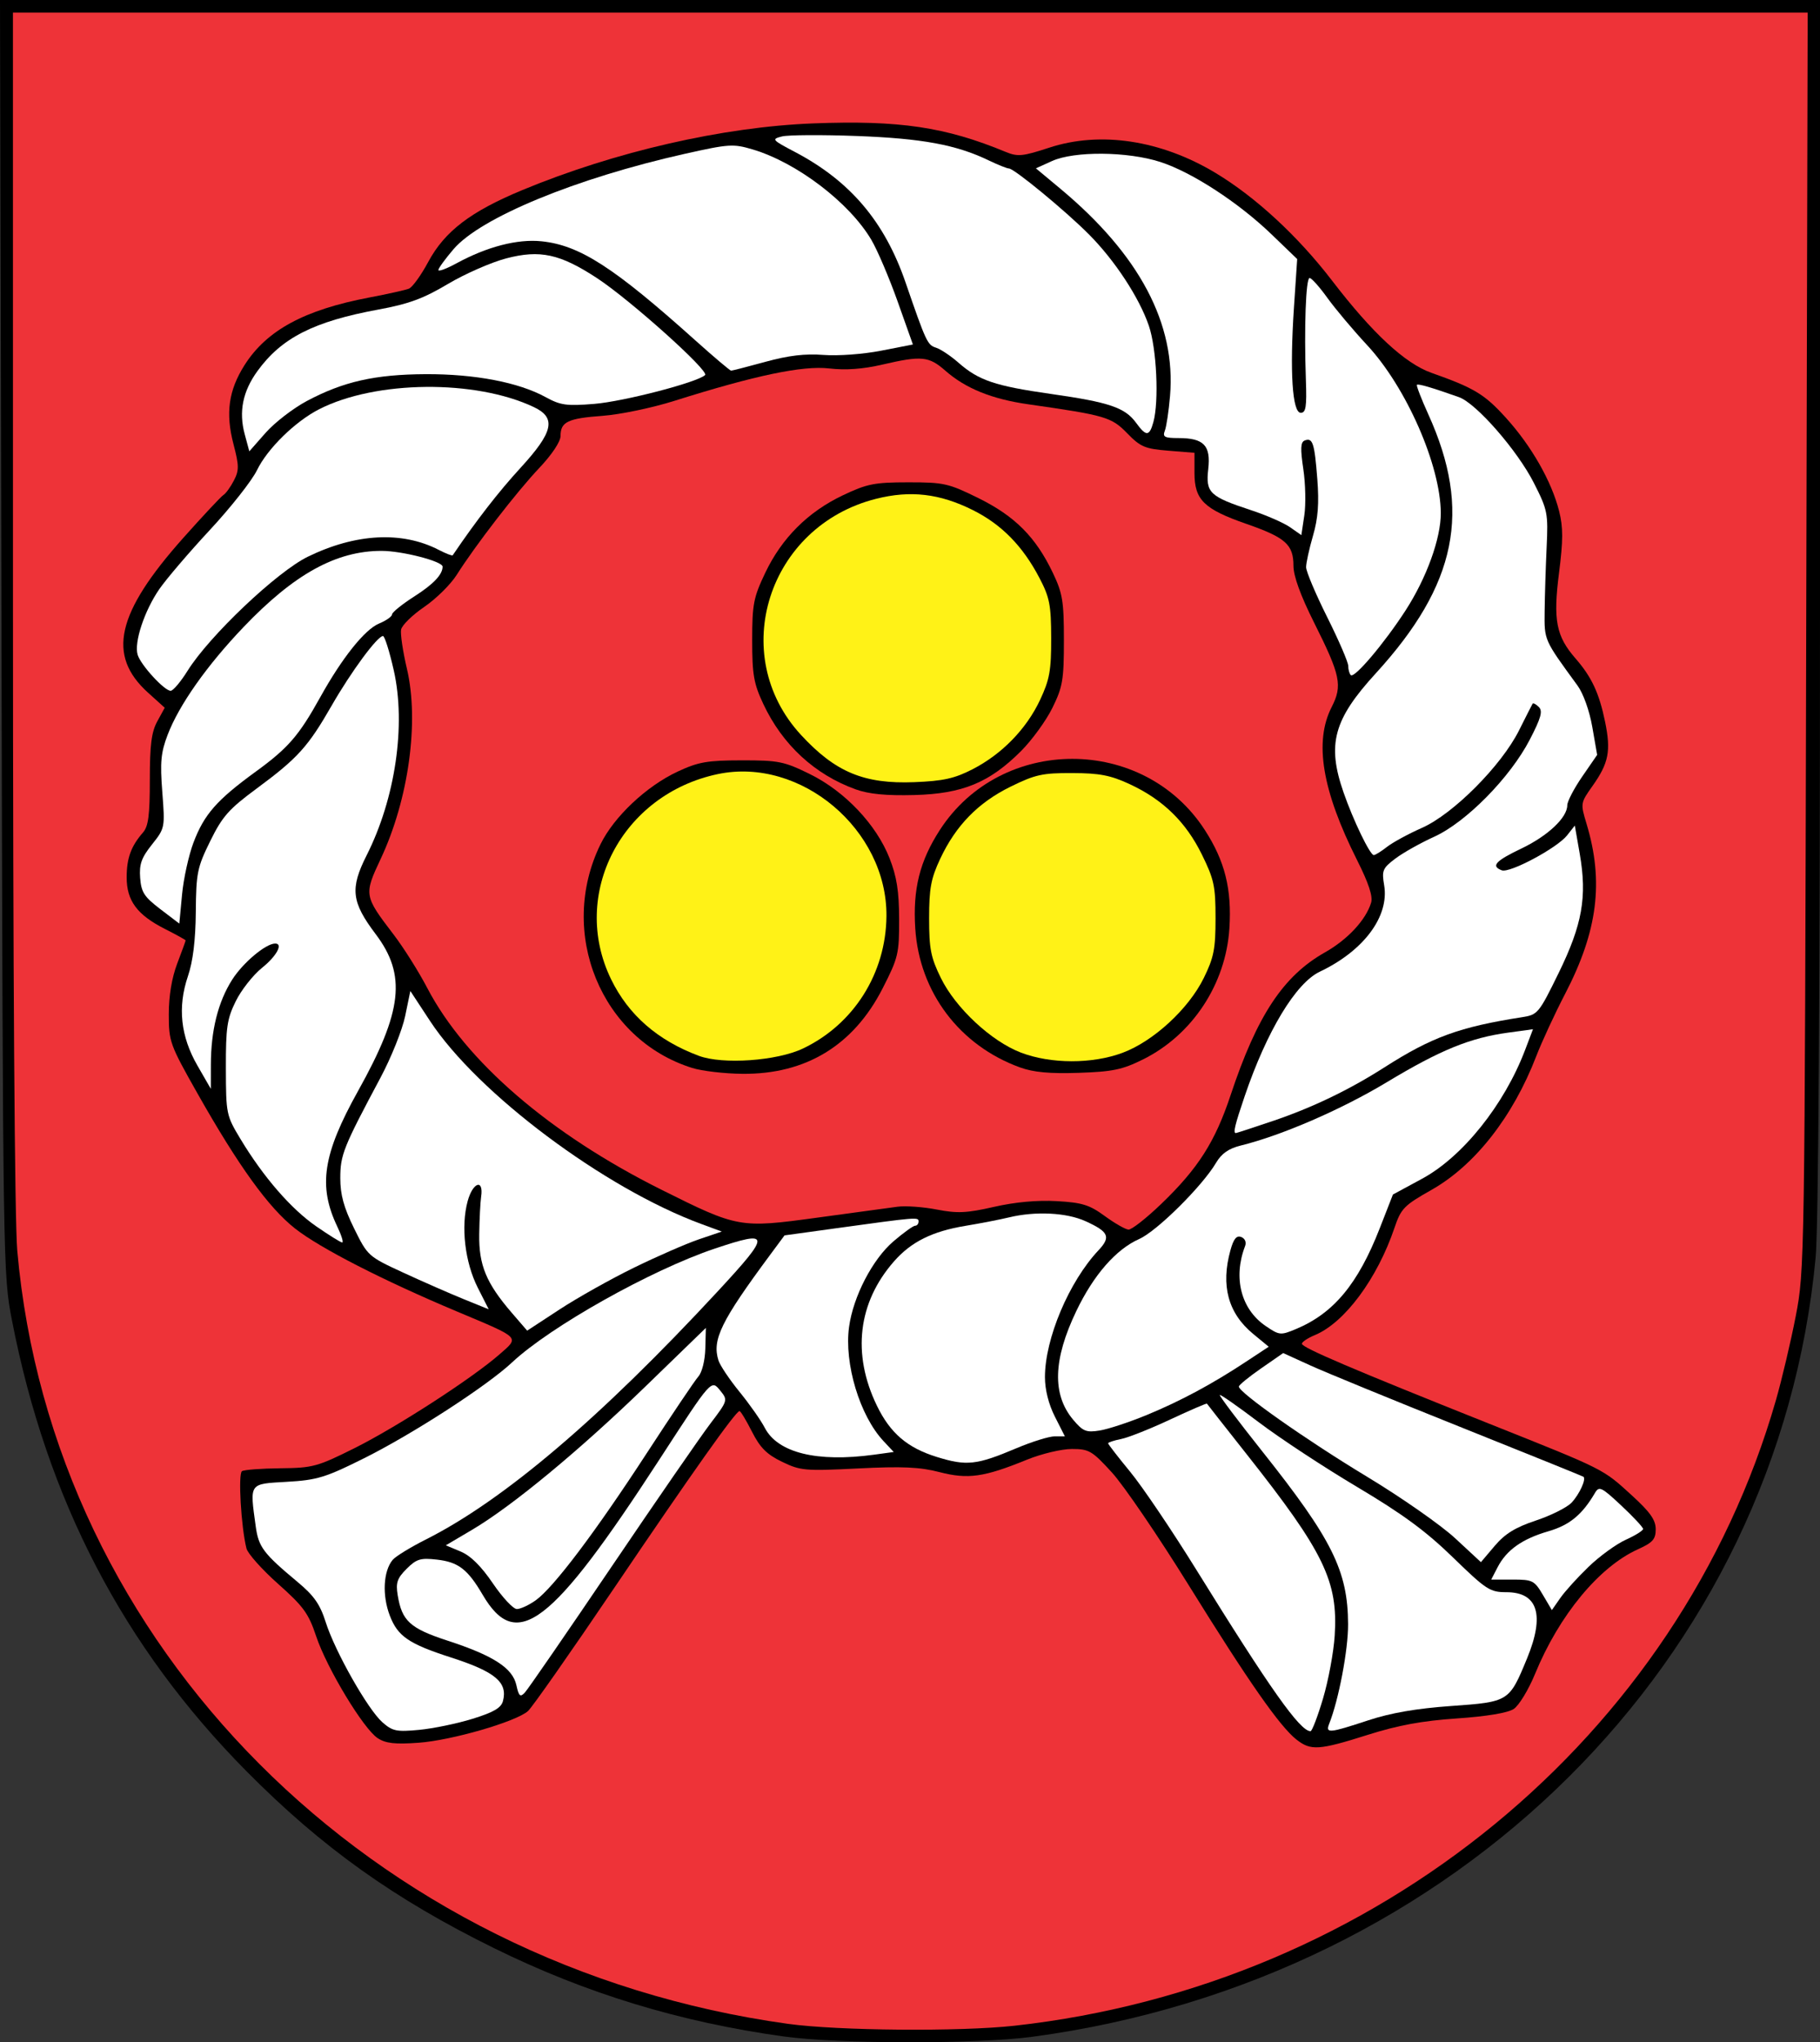
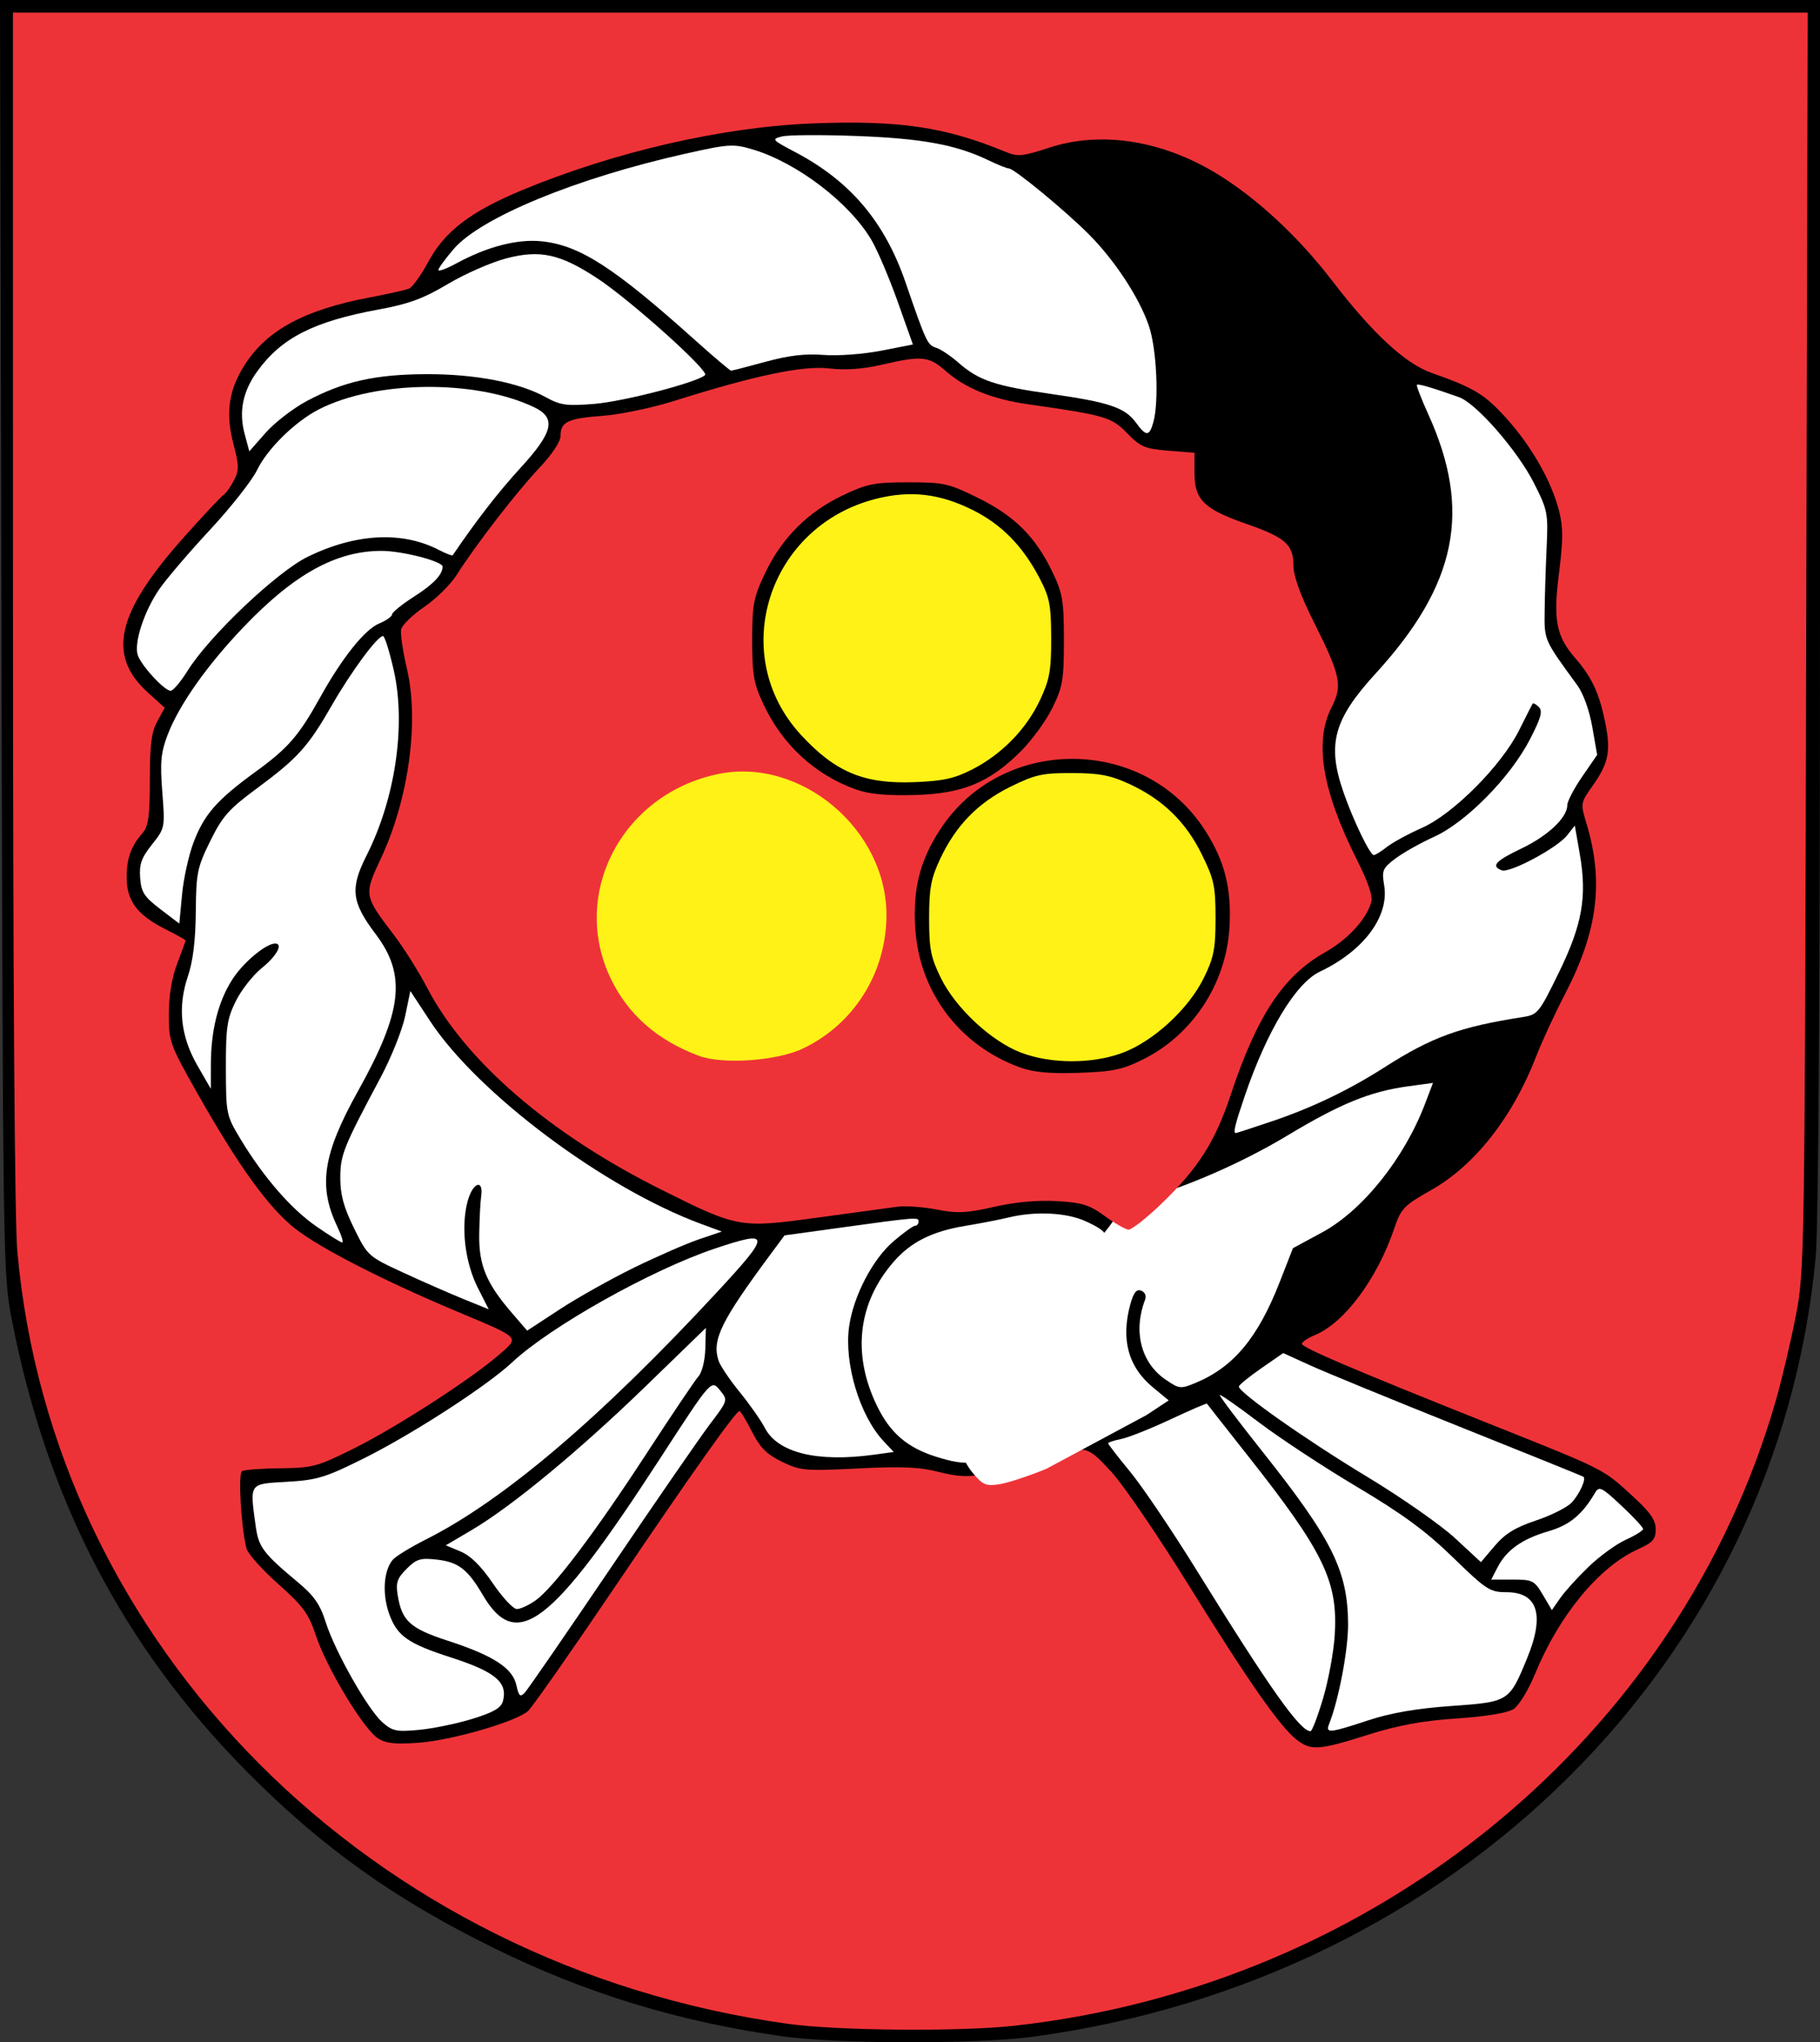
<svg xmlns="http://www.w3.org/2000/svg" xmlns:ns1="http://www.inkscape.org/namespaces/inkscape" xmlns:ns2="http://sodipodi.sourceforge.net/DTD/sodipodi-0.dtd" width="432.073" height="484.847" id="svg2" version="1.1" ns1:version="0.48.1 " ns2:docname="POL_gmina_Wodzierady_COA.svg">
  <rect width="100%" height="100%" fill="#333333" stroke="none" />
  <defs id="defs4" />
  <ns2:namedview id="base" pagecolor="#ffffff" bordercolor="#666666" borderopacity="1.0" ns1:pageopacity="0.0" ns1:pageshadow="2" ns1:zoom="0.73718022" ns1:cx="211.28542" ns1:cy="303.43834" ns1:document-units="px" ns1:current-layer="layer1" showgrid="false" fit-margin-top="0" fit-margin-left="0" fit-margin-right="0" fit-margin-bottom="0" ns1:window-width="1366" ns1:window-height="706" ns1:window-x="-8" ns1:window-y="-8" ns1:window-maximized="1" />
  <g ns1:label="Layer 1" ns1:groupmode="layer" id="layer1" transform="translate(994.144,-260.362)">
    <path style="fill:#000000" d="m -808.071,743.838 c -24.652,-3.42 -46.881,-10.192 -68.699,-20.928 -23.789,-11.706 -41.002,-24.001 -58.853,-42.038 -29.235,-29.54 -47.374,-64.405 -55.674,-107.01 -2.122,-10.894 -2.146,-12.453 -2.495,-162.25 l -0.352,-151.25 216.037,0 216.037,0 -8.4e-4,143.75 c -5.2e-4,90.99 -0.379,147.787 -1.032,154.75 -8.97,95.643 -85.224,171.521 -185.967,185.051 -13.117,1.762 -46.065,1.72 -59,-0.075 z" id="path3322" ns1:connector-curvature="0" />
    <path style="fill:#ee3338;fill-opacity:1" d="m -753.282,741.284 c 85.933,-9.544 157.728,-68.507 180.722,-148.421 1.424,-4.95 3.55,-13.95 4.723,-20 2.109,-10.873 2.138,-12.73 2.486,-160.25 l 0.353,-149.25 -213.037,0 -213.037,0 0.009,141.25 c 0.005,87.147 0.397,145.636 1.022,152.701 8.311,93.905 83.965,169.788 182.969,183.525 11.822,1.64 40.867,1.881 53.789,0.446 z" id="path3320" ns1:connector-curvature="0" />
    <path style="fill:#000000" d="m -686.339,673.367 c -3.973,-3.125 -11.384,-13.739 -25.609,-36.678 -7.222,-11.645 -15.424,-23.683 -18.227,-26.75 -4.715,-5.159 -5.428,-5.577 -9.516,-5.577 -2.433,0 -7.22,1.143 -10.65,2.542 -10.199,4.162 -14.002,4.701 -20.772,2.947 -4.675,-1.211 -8.806,-1.397 -19.334,-0.869 -12.591,0.632 -13.666,0.538 -18.044,-1.582 -3.629,-1.757 -5.202,-3.333 -7.135,-7.146 -1.364,-2.691 -2.693,-4.893 -2.955,-4.893 -0.89,0 -11.116,14.437 -29.804,42.076 -10.255,15.167 -19.442,28.283 -20.416,29.147 -2.86,2.537 -18.173,6.968 -25.998,7.524 -5.612,0.399 -7.777,0.153 -9.688,-1.099 -3.385,-2.218 -12.088,-16.642 -14.606,-24.209 -1.794,-5.39 -3.013,-7.066 -9.027,-12.411 -3.824,-3.399 -7.207,-7.191 -7.517,-8.427 -1.276,-5.082 -2.008,-17.748 -1.06,-18.334 0.54,-0.334 4.657,-0.643 9.148,-0.687 7.651,-0.075 8.758,-0.376 17.571,-4.775 10.075,-5.03 27.86,-16.535 34.405,-22.257 4.787,-4.185 5.206,-3.759 -10,-10.149 -17.615,-7.402 -32.575,-15.063 -38.5,-19.716 -6.288,-4.938 -13.418,-14.807 -23.211,-32.126 -6.533,-11.554 -6.789,-12.262 -6.789,-18.771 0,-4.343 0.716,-8.647 2,-12.025 1.1,-2.893 2,-5.366 2,-5.494 2.7e-4,-0.128 -2.205,-1.351 -4.901,-2.717 -6.613,-3.351 -9.099,-6.698 -9.099,-12.251 0,-4.55 1.039,-7.406 3.878,-10.655 1.278,-1.462 1.621,-4.113 1.621,-12.5 0,-8.293 0.391,-11.359 1.768,-13.88 l 1.768,-3.236 -3.963,-3.58 c -9.802,-8.856 -7.524,-18.89 8.332,-36.699 4.703,-5.283 9.014,-9.891 9.58,-10.241 0.566,-0.35 1.676,-1.887 2.467,-3.417 1.258,-2.432 1.246,-3.518 -0.091,-8.637 -1.926,-7.375 -1.167,-12.794 2.632,-18.784 5.236,-8.257 14.202,-13.112 29.624,-16.041 4.336,-0.823 8.558,-1.764 9.383,-2.09 0.825,-0.326 2.883,-3.168 4.573,-6.317 3.924,-7.31 10.055,-11.993 22.406,-17.114 21.977,-9.113 47.633,-14.99 69.021,-15.809 20.43,-0.783 31.369,0.839 45.698,6.774 2.835,1.174 4.007,1.059 10.327,-1.013 12.137,-3.979 26.506,-1.798 39.463,5.991 9.533,5.731 19.602,15.037 27.706,25.61 9.522,12.423 17.292,19.634 23.54,21.847 10.225,3.622 12.629,5.075 17.739,10.722 6.05,6.685 10.822,15.069 12.599,22.131 0.968,3.849 0.962,6.91 -0.027,14.673 -1.427,11.199 -0.693,14.999 3.923,20.299 3.826,4.394 5.607,8.205 7.007,14.996 1.434,6.958 0.876,9.82 -2.975,15.261 -2.871,4.055 -2.884,4.138 -1.417,9 4.134,13.705 2.655,25.444 -5.083,40.343 -2.447,4.71 -5.537,11.39 -6.869,14.843 -5.542,14.376 -14.585,25.909 -24.873,31.721 -6.511,3.678 -7.217,4.403 -8.774,9 -4.101,12.112 -11.847,22.544 -18.91,25.47 -1.69,0.7 -3.072,1.626 -3.072,2.058 0,0.906 12.105,6.073 44.437,18.967 27.653,11.028 26.941,10.67 33.943,17.069 4.314,3.943 5.621,5.801 5.621,7.99 0,2.388 -0.693,3.166 -4.25,4.776 -9.211,4.169 -18.683,15.645 -24.388,29.548 -1.552,3.783 -3.838,7.543 -5.079,8.356 -1.42,0.93 -6.436,1.764 -13.52,2.247 -8.212,0.56 -13.938,1.615 -21.136,3.894 -11.586,3.667 -13.505,3.796 -16.894,1.13 z" id="path3318" ns1:connector-curvature="0" />
    <path style="fill:#ffffff" d="m -881.937,668.411 c 5.007,-1.553 6.773,-2.587 7.199,-4.215 1.161,-4.441 -1.834,-6.952 -12.333,-10.335 -10.046,-3.238 -12.654,-5.024 -14.539,-9.962 -1.835,-4.804 -1.538,-10.533 0.683,-13.21 0.682,-0.822 4.228,-2.999 7.879,-4.838 18.469,-9.301 41.46,-28.853 69.365,-58.988 12.63,-13.64 12.557,-14.545 -0.805,-10.06 -15.087,5.065 -39.011,18.499 -48.084,27 -5.967,5.592 -23.638,17.031 -35.217,22.798 -9.135,4.55 -11.068,5.138 -18.25,5.554 -9.076,0.525 -8.823,0.164 -7.397,10.569 0.676,4.93 1.806,6.431 9.982,13.249 3.861,3.22 5.298,5.278 6.634,9.5 2.199,6.95 9.989,20.708 13.457,23.766 2.402,2.118 3.351,2.314 8.743,1.803 3.326,-0.315 9.034,-1.499 12.683,-2.63 z" id="path3316" ns1:connector-curvature="0" />
    <path style="fill:#ffffff" d="m -680.056,663.612 c 1.269,-4.263 2.515,-10.967 2.771,-14.899 0.839,-12.929 -2.519,-19.856 -20.903,-43.114 -5.102,-6.456 -9.343,-11.854 -9.423,-11.996 -0.08,-0.142 -4.003,1.549 -8.717,3.758 -4.714,2.209 -9.96,4.295 -11.658,4.634 -1.697,0.339 -3.086,0.798 -3.086,1.019 0,0.221 2.362,3.273 5.25,6.782 2.888,3.509 9.944,13.96 15.681,23.223 17.538,28.32 24.627,38.343 27.12,38.343 0.362,0 1.696,-3.487 2.965,-7.75 z" id="path3314" ns1:connector-curvature="0" />
    <path style="fill:#ffffff" d="m -669.36,668.795 c 5.376,-1.772 11.468,-2.828 19.672,-3.411 13.773,-0.978 13.826,-1.011 18.066,-11.292 4.259,-10.325 2.577,-15.73 -4.894,-15.73 -3.907,0 -4.79,-0.574 -12.687,-8.25 -6.431,-6.252 -11.95,-10.309 -22.782,-16.75 -7.862,-4.675 -18.342,-11.569 -23.288,-15.32 -4.946,-3.751 -9.127,-6.676 -9.29,-6.5 -0.163,0.176 4.352,6.17 10.033,13.32 16.655,20.961 20.366,28.427 20.424,41.09 0.028,6.1 -2.211,17.904 -4.489,23.66 -0.914,2.311 -0.015,2.231 9.233,-0.817 z" id="path3312" ns1:connector-curvature="0" />
    <path style="fill:#ffffff" d="m -848.994,632.362 c 10.606,-15.675 21.178,-30.988 23.492,-34.029 4.108,-5.398 4.166,-5.58 2.44,-7.712 -2.259,-2.79 -1.972,-3.11 -14.537,16.241 -25.629,39.469 -33.924,45.822 -41.949,32.129 -3.57,-6.092 -5.785,-7.791 -10.906,-8.368 -3.874,-0.437 -4.821,-0.147 -7.16,2.192 -2.238,2.238 -2.598,3.295 -2.122,6.227 0.999,6.156 2.928,7.916 11.875,10.833 10.839,3.534 15.412,6.494 16.304,10.553 0.576,2.624 0.911,2.926 1.986,1.795 0.711,-0.748 9.971,-14.186 20.577,-29.861 z" id="path3310" ns1:connector-curvature="0" />
    <path style="fill:#ffffff" d="m -866.978,640.296 c 4.232,-3.013 14.135,-16.131 26.373,-34.934 5.907,-9.075 11.423,-17.271 12.259,-18.214 0.869,-0.98 1.574,-3.816 1.647,-6.624 l 0.128,-4.911 -14.217,13.788 c -15.764,15.288 -31.773,28.53 -41.282,34.147 l -6.241,3.686 3.519,1.471 c 2.368,0.989 4.874,3.465 7.657,7.564 2.276,3.351 4.839,6.093 5.696,6.093 0.857,0 2.864,-0.93 4.46,-2.066 z" id="path3308" ns1:connector-curvature="0" />
    <path style="fill:#ffffff" d="m -616.987,632.306 c 2.602,-2.506 6.572,-5.387 8.823,-6.402 2.251,-1.015 4.093,-2.166 4.093,-2.557 0,-0.391 -2.327,-2.888 -5.172,-5.549 -4.726,-4.421 -5.265,-4.68 -6.25,-3.003 -3.052,5.194 -6.033,7.643 -11.094,9.115 -6.195,1.801 -9.908,4.437 -12.03,8.541 l -1.506,2.912 5.059,0 c 4.755,0 5.188,0.218 7.198,3.624 l 2.138,3.624 2.005,-2.874 c 1.103,-1.581 4.134,-4.924 6.735,-7.43 z" id="path3306" ns1:connector-curvature="0" />
    <path style="fill:#ffffff" d="m -629.497,621.337 c 3.593,-1.196 7.403,-3.109 8.468,-4.251 1.862,-1.999 3.506,-5.6 2.799,-6.131 -0.188,-0.141 -13.391,-5.48 -29.341,-11.864 -15.95,-6.384 -31.912,-12.934 -35.471,-14.554 l -6.471,-2.946 -5.241,3.636 c -2.882,2 -5.258,3.94 -5.279,4.311 -0.077,1.38 16.041,12.721 30.388,21.382 8.147,4.918 17.572,11.5 20.944,14.626 l 6.131,5.683 3.271,-3.859 c 2.453,-2.894 4.904,-4.402 9.804,-6.033 z" id="path3304" ns1:connector-curvature="0" />
    <path style="fill:#ffffff" d="m -752.876,604.198 c 3.682,-1.56 7.784,-2.836 9.114,-2.836 l 2.419,0 -2.364,-4.669 c -1.493,-2.949 -2.364,-6.41 -2.364,-9.395 0,-9.132 5.71,-22.657 12.71,-30.105 2.992,-3.183 2.449,-4.401 -3.084,-6.913 -4.508,-2.047 -11.86,-2.415 -18.127,-0.908 -2.2,0.529 -6.863,1.435 -10.363,2.013 -7.877,1.301 -12.891,3.793 -16.963,8.431 -8.574,9.766 -10.024,21.96 -4.073,34.254 3.16,6.528 7.219,10.008 14.208,12.177 7.087,2.201 9.462,1.943 18.887,-2.05 z" id="path3302" ns1:connector-curvature="0" />
    <path style="fill:#ffffff" d="m -786.661,605.719 4.69,-0.643 -2.44,-2.607 c -5.625,-6.01 -9.358,-18.401 -8.162,-27.096 0.996,-7.242 5.575,-16.063 10.548,-20.32 2.372,-2.031 4.682,-3.692 5.133,-3.692 0.451,0 0.82,-0.455 0.82,-1.012 0,-1.075 -0.281,-1.052 -19.66,1.623 l -12.16,1.678 -3.34,4.51 c -11.751,15.864 -13.907,20.264 -12.345,25.185 0.377,1.187 2.629,4.545 5.005,7.462 2.376,2.917 5.065,6.745 5.976,8.507 3.08,5.956 12.403,8.258 25.935,6.404 z" id="path3300" ns1:connector-curvature="0" />
-     <path style="fill:#ffffff" d="m -721.999,596.333 c 8.13,-3.352 15.547,-7.333 23.739,-12.74 l 5.311,-3.506 -3.685,-3.038 c -5.958,-4.911 -7.736,-11.467 -5.396,-19.892 0.749,-2.696 1.444,-3.546 2.552,-3.121 0.895,0.344 1.274,1.234 0.918,2.16 -2.887,7.523 -0.962,14.991 4.89,18.973 3.258,2.217 3.54,2.245 7.192,0.719 8.935,-3.733 14.723,-10.692 19.884,-23.91 l 3.135,-8.028 6.935,-3.754 c 9.616,-5.205 19.503,-17.564 24.435,-30.545 l 1.877,-4.94 -5.905,0.808 c -9.048,1.237 -16.104,4.122 -28.817,11.781 -10.756,6.48 -24.93,12.624 -34.657,15.023 -2.853,0.704 -4.551,1.889 -5.845,4.08 -3.289,5.568 -14.048,16.238 -18.261,18.11 -5.512,2.449 -10.816,8.522 -14.919,17.084 -5.539,11.557 -5.777,19.852 -0.742,25.836 2.315,2.751 3.075,3.059 6.282,2.546 2.007,-0.321 6.992,-1.962 11.077,-3.646 z" id="path3298" ns1:connector-curvature="0" />
+     <path style="fill:#ffffff" d="m -721.999,596.333 l 5.311,-3.506 -3.685,-3.038 c -5.958,-4.911 -7.736,-11.467 -5.396,-19.892 0.749,-2.696 1.444,-3.546 2.552,-3.121 0.895,0.344 1.274,1.234 0.918,2.16 -2.887,7.523 -0.962,14.991 4.89,18.973 3.258,2.217 3.54,2.245 7.192,0.719 8.935,-3.733 14.723,-10.692 19.884,-23.91 l 3.135,-8.028 6.935,-3.754 c 9.616,-5.205 19.503,-17.564 24.435,-30.545 l 1.877,-4.94 -5.905,0.808 c -9.048,1.237 -16.104,4.122 -28.817,11.781 -10.756,6.48 -24.93,12.624 -34.657,15.023 -2.853,0.704 -4.551,1.889 -5.845,4.08 -3.289,5.568 -14.048,16.238 -18.261,18.11 -5.512,2.449 -10.816,8.522 -14.919,17.084 -5.539,11.557 -5.777,19.852 -0.742,25.836 2.315,2.751 3.075,3.059 6.282,2.546 2.007,-0.321 6.992,-1.962 11.077,-3.646 z" id="path3298" ns1:connector-curvature="0" />
    <path style="fill:#ffffff" d="m -843.571,561.287 c 5.5,-2.689 12.427,-5.711 15.394,-6.716 l 5.394,-1.827 -4.894,-1.806 c -23.03,-8.499 -53.077,-30.992 -64.376,-48.19 l -4.674,-7.115 -1.229,5.948 c -0.676,3.271 -3.309,9.848 -5.851,14.615 -8.848,16.587 -9.55,18.343 -9.55,23.873 0,3.931 0.83,6.957 3.265,11.904 3.231,6.563 3.353,6.673 11.648,10.505 4.611,2.13 11.07,4.965 14.354,6.299 l 5.971,2.426 -2.588,-5.108 c -3.059,-6.037 -4.056,-14.5 -2.42,-20.548 1.223,-4.521 3.835,-5.404 3.206,-1.084 -0.192,1.319 -0.396,5.324 -0.454,8.899 -0.119,7.339 1.667,11.646 7.755,18.704 l 3.626,4.204 7.711,-5.047 c 4.241,-2.776 12.211,-7.247 17.711,-9.936 z" id="path3296" ns1:connector-curvature="0" />
    <path style="fill:#ffffff" d="m -914.047,551.612 c -4.623,-9.665 -3.472,-17.216 4.919,-32.265 10.553,-18.924 11.513,-27.492 4.172,-37.215 -5.756,-7.623 -6.124,-10.83 -2.151,-18.702 6.823,-13.517 9.378,-30.929 6.445,-43.922 -1.011,-4.48 -2.162,-8.146 -2.558,-8.146 -1.326,0 -7.546,8.428 -12.177,16.5 -5.623,9.802 -8.064,12.501 -17.833,19.719 -6.592,4.871 -8.122,6.602 -11,12.449 -3.086,6.27 -3.35,7.562 -3.431,16.812 -0.06,6.775 -0.666,11.727 -1.872,15.291 -2.485,7.344 -1.745,14.252 2.273,21.229 l 3.168,5.5 0.009,-5.701 c 0.013,-8.174 1.7,-14.92 5.05,-20.203 2.547,-4.016 7.971,-8.581 10.209,-8.593 1.97,-0.01 0.36,2.975 -3.109,5.762 -2.122,1.705 -4.928,5.268 -6.235,7.917 -2.076,4.208 -2.373,6.218 -2.351,15.921 0.024,10.876 0.096,11.223 3.485,16.841 5.44,9.019 11.983,16.559 17.96,20.696 3.025,2.094 5.797,3.818 6.159,3.832 0.363,0.014 -0.148,-1.662 -1.135,-3.725 z" id="path3294" ns1:connector-curvature="0" />
    <path style="fill:#ee3338;fill-opacity:1" d="m -718.522,546.239 c 8.799,-8.449 12.84,-14.777 16.527,-25.877 6.279,-18.904 12.495,-28.31 22.407,-33.904 5.374,-3.033 9.708,-7.697 10.946,-11.778 0.457,-1.507 -0.571,-4.634 -3.329,-10.119 -8.311,-16.529 -10.234,-28.097 -6.039,-36.321 2.62,-5.136 2.127,-7.501 -4.188,-20.111 -3.193,-6.375 -4.874,-11.005 -4.874,-13.421 0,-5.062 -1.869,-6.73 -11.171,-9.968 -10.086,-3.511 -12.329,-5.711 -12.329,-12.093 l 0,-4.786 -6.222,-0.5 c -5.535,-0.445 -6.613,-0.902 -9.755,-4.138 -3.734,-3.844 -5.131,-4.254 -23.467,-6.876 -8.672,-1.24 -14.896,-3.761 -19.699,-7.978 -3.924,-3.445 -5.641,-3.609 -15.014,-1.435 -4.584,1.063 -8.658,1.355 -12.571,0.901 -6.257,-0.726 -17.584,1.646 -36.772,7.702 -5.225,1.649 -12.875,3.244 -17,3.546 -8.281,0.604 -10,1.427 -10,4.788 0,1.351 -2.049,4.427 -5.081,7.628 -5.316,5.612 -15.12,18.309 -19.58,25.359 -1.436,2.27 -4.91,5.694 -7.72,7.61 -2.81,1.915 -5.272,4.33 -5.472,5.366 -0.2,1.036 0.424,5.224 1.385,9.306 2.955,12.547 0.406,31.009 -6.229,45.13 -4.003,8.52 -3.961,8.767 3.065,17.96 2.368,3.098 5.956,8.793 7.973,12.657 9.123,17.471 29.12,34.703 55.619,47.932 18.152,9.061 18.589,9.14 36.895,6.637 8.604,-1.176 17.218,-2.349 19.143,-2.605 1.925,-0.257 6.123,0.044 9.329,0.669 4.881,0.95 7.088,0.847 13.572,-0.634 4.997,-1.141 10.274,-1.626 14.878,-1.365 6.067,0.343 7.777,0.873 11.428,3.542 2.361,1.726 4.895,3.175 5.63,3.22 0.735,0.045 4.206,-2.674 7.713,-6.042 z" id="path3292" ns1:connector-curvature="0" />
-     <path style="fill:#000000" d="m -829.818,513.902 c -21.633,-6.758 -32.03,-32.124 -21.767,-53.102 3.199,-6.539 10.89,-13.79 18.295,-17.247 4.931,-2.302 7.029,-2.671 15.239,-2.68 8.746,-0.009 10.062,0.256 16.172,3.264 8.316,4.094 15.784,11.981 18.917,19.979 1.712,4.371 2.257,7.833 2.275,14.459 0.022,8.197 -0.21,9.17 -3.931,16.457 -6.894,13.5 -18.203,20.395 -33.242,20.264 -4.242,-0.037 -9.623,-0.664 -11.959,-1.393 z" id="path3290" ns1:connector-curvature="0" />
    <path style="fill:#fff217;fill-opacity:1" d="m -803.571,509.312 c 12.092,-5.737 19.753,-17.861 19.873,-31.45 0.181,-20.534 -20.37,-37.85 -40.027,-33.727 -22.81,4.785 -35.16,28.5 -25.357,48.692 4.119,8.485 11.062,14.544 20.855,18.2 5.64,2.106 18.485,1.212 24.656,-1.716 z" id="path3288" ns1:connector-curvature="0" />
    <path style="fill:#000000" d="m -751.992,513.775 c -14.364,-5.21 -23.895,-17.859 -24.867,-33.004 -0.599,-9.327 1.062,-15.977 5.834,-23.36 14.555,-22.52 48.352,-22.52 62.907,0 4.772,7.383 6.433,14.033 5.834,23.36 -0.849,13.237 -8.798,25.293 -20.51,31.108 -4.907,2.436 -7.209,2.916 -15.278,3.184 -6.874,0.228 -10.722,-0.128 -13.921,-1.288 z" id="path3286" ns1:connector-curvature="0" />
    <path style="fill:#fff217;fill-opacity:1" d="m -727.612,510.292 c 7.323,-2.74 15.649,-10.414 19.247,-17.739 2.395,-4.877 2.794,-6.907 2.794,-14.211 0,-7.598 -0.353,-9.238 -3.26,-15.142 -3.802,-7.723 -9.238,-13.017 -17.12,-16.673 -4.555,-2.113 -7.14,-2.612 -13.641,-2.635 -7.065,-0.025 -8.81,0.36 -14.642,3.232 -7.706,3.794 -12.995,9.215 -16.701,17.12 -2.199,4.691 -2.635,7.026 -2.635,14.12 0,7.281 0.401,9.316 2.794,14.19 3.498,7.123 11.926,14.986 18.963,17.691 7.114,2.734 16.972,2.754 24.202,0.049 z" id="path3284" ns1:connector-curvature="0" />
    <path style="fill:#000000" d="m -790.992,447.764 c -9.738,-3.508 -17.399,-10.59 -21.944,-20.282 -2.268,-4.836 -2.635,-6.945 -2.635,-15.12 0,-8.553 0.308,-10.148 3.095,-16 3.934,-8.264 10.147,-14.475 18.405,-18.4 5.774,-2.745 7.511,-3.09 15.552,-3.095 8.461,-0.005 9.551,0.242 16.696,3.773 8.639,4.27 13.573,9.231 17.627,17.722 2.318,4.856 2.625,6.73 2.625,16 0,9.406 -0.284,11.077 -2.722,16.038 -1.497,3.046 -4.857,7.673 -7.467,10.282 -7.492,7.492 -13.895,10.129 -25.311,10.427 -6.708,0.175 -10.799,-0.221 -13.921,-1.345 z" id="path3282" ns1:connector-curvature="0" />
    <path style="fill:#fff217;fill-opacity:1" d="m -763.287,443.005 c 6.998,-3.591 12.82,-9.568 16.068,-16.495 2.257,-4.813 2.645,-6.978 2.629,-14.648 -0.017,-7.868 -0.367,-9.665 -2.785,-14.286 -3.967,-7.582 -8.995,-12.708 -15.8,-16.108 -7.879,-3.937 -14.818,-4.747 -22.995,-2.683 -25.655,6.476 -35.368,37.011 -17.828,56.04 8.166,8.859 14.983,11.702 26.927,11.228 6.848,-0.272 9.527,-0.864 13.784,-3.048 z" id="path3280" ns1:connector-curvature="0" />
    <path style="fill:#ffffff" d="m -692.009,526.507 c 9.382,-3.175 18.158,-7.391 26.523,-12.742 11.252,-7.198 17.846,-9.6 32.723,-11.921 3.682,-0.574 3.969,-0.923 8.646,-10.486 5.617,-11.486 6.786,-18.079 5.013,-28.262 l -1.174,-6.741 -1.833,2.33 c -2.358,2.997 -13.622,9.021 -15.513,8.295 -2.617,-1.004 -1.529,-2.211 4.663,-5.171 6.293,-3.008 10.89,-7.341 10.89,-10.265 0,-0.916 1.597,-3.983 3.548,-6.816 l 3.548,-5.151 -1.152,-6.613 c -0.674,-3.871 -2.133,-7.958 -3.519,-9.857 -8,-10.96 -7.873,-10.673 -7.797,-17.629 0.04,-3.638 0.252,-10.46 0.472,-15.159 0.381,-8.126 0.233,-8.875 -3.021,-15.292 -3.925,-7.742 -13.69,-18.925 -17.793,-20.377 -6.491,-2.298 -9.675,-3.232 -9.979,-2.927 -0.179,0.179 1.045,3.345 2.719,7.037 10.354,22.835 6.787,40.379 -12.498,61.47 -10.016,10.954 -11.608,16.824 -7.653,28.227 2.304,6.643 6.289,14.907 7.189,14.907 0.366,0 1.773,-0.871 3.127,-1.936 1.353,-1.065 5.095,-3.1 8.314,-4.524 7.417,-3.28 18.859,-14.772 23.05,-23.151 1.62,-3.239 3.066,-6.084 3.212,-6.323 0.147,-0.238 0.817,0.117 1.49,0.79 0.965,0.965 0.507,2.606 -2.165,7.758 -4.654,8.976 -15.109,19.594 -22.681,23.033 -3.251,1.477 -7.401,3.809 -9.221,5.183 -3.027,2.284 -3.255,2.826 -2.662,6.335 1.248,7.384 -4.844,15.568 -15.271,20.516 -5.711,2.71 -12.576,14.084 -17.838,29.555 -2.32,6.821 -2.787,8.763 -2.107,8.763 0.172,0 4.109,-1.285 8.75,-2.856 z" id="path3278" ns1:connector-curvature="0" />
    <path style="fill:#ffffff" d="m -948.194,460.356 c 2.522,-6.665 5.531,-10.087 14.795,-16.825 7.681,-5.587 10.21,-8.508 15.295,-17.669 5.163,-9.303 10.561,-16.062 13.947,-17.464 1.697,-0.703 3.086,-1.679 3.086,-2.169 0,-0.49 2.418,-2.438 5.374,-4.329 4.465,-2.856 6.626,-5.143 6.626,-7.011 0,-1.267 -9.595,-3.746 -14.5,-3.746 -10.759,0 -20.729,5.504 -32.737,18.072 -8.722,9.129 -15.326,18.501 -18.035,25.594 -1.608,4.21 -1.82,6.478 -1.271,13.592 0.654,8.472 0.635,8.57 -2.447,12.448 -2.511,3.159 -3.049,4.678 -2.809,7.918 0.254,3.424 0.955,4.51 4.798,7.438 l 4.5,3.429 0.647,-6.886 c 0.356,-3.787 1.584,-9.363 2.73,-12.392 z" id="path3276" ns1:connector-curvature="0" />
    <path style="fill:#ffffff" d="m -949.612,419.61 c 5.153,-8.267 21.205,-23.495 28.54,-27.075 11.366,-5.548 22.392,-6.124 31.092,-1.625 1.701,0.88 3.192,1.454 3.313,1.276 5.6,-8.259 10.88,-15.066 16.069,-20.721 7.847,-8.55 8.584,-11.898 3.185,-14.46 -13.87,-6.582 -37.518,-6.347 -50.949,0.505 -5.718,2.917 -12.299,9.371 -14.778,14.492 -1.192,2.462 -6.219,8.838 -11.171,14.168 -4.952,5.331 -10.361,11.662 -12.019,14.071 -3.542,5.143 -6.016,12.634 -5.14,15.558 0.734,2.448 6.337,8.564 7.844,8.562 0.58,-9.8e-4 2.386,-2.138 4.014,-4.75 z" id="path3274" ns1:connector-curvature="0" />
-     <path style="fill:#ffffff" d="m -660.472,405.303 c 4.996,-7.708 8.411,-17.15 8.377,-23.159 -0.065,-11.325 -8.185,-29.83 -17.48,-39.834 -3.348,-3.604 -7.606,-8.666 -9.461,-11.25 -1.855,-2.584 -3.747,-4.697 -4.204,-4.697 -0.895,0 -1.322,11.737 -0.882,24.25 0.223,6.33 -0.001,7.75 -1.222,7.75 -2,0 -2.63,-9.775 -1.612,-25 l 0.769,-11.5 -6.099,-5.873 c -7.846,-7.555 -18.883,-14.74 -26.377,-17.17 -7.753,-2.515 -20.427,-2.626 -25.732,-0.226 l -3.825,1.73 5.825,4.856 c 18.77,15.646 27.47,32.091 26.021,49.183 -0.303,3.575 -0.857,7.287 -1.23,8.25 -0.576,1.484 -0.085,1.75 3.237,1.75 6.025,0 7.699,1.747 7.065,7.372 -0.632,5.607 0.303,6.502 10.185,9.756 3.601,1.186 7.756,3.002 9.233,4.036 l 2.685,1.881 0.704,-4.695 c 0.387,-2.582 0.281,-7.528 -0.237,-10.991 -0.727,-4.863 -0.652,-6.407 0.329,-6.783 1.903,-0.73 2.331,0.581 2.993,9.164 0.446,5.779 0.176,9.317 -1.027,13.455 -0.898,3.088 -1.632,6.445 -1.632,7.46 0,1.015 2.25,6.346 5,11.846 2.75,5.5 5,10.713 5,11.583 0,0.871 0.272,1.856 0.606,2.189 0.845,0.845 7.915,-7.496 12.993,-15.332 z" id="path3272" ns1:connector-curvature="0" />
    <path style="fill:#ffffff" d="m -921.311,355.57 c 8.668,-4.62 16.2,-6.321 28.239,-6.376 11.667,-0.053 22.066,1.939 28.467,5.453 3.525,1.935 4.976,2.137 11.533,1.602 7.036,-0.574 24.509,-5.118 26.319,-6.845 1.023,-0.976 -17.785,-17.846 -25.644,-23.003 -8.78,-5.761 -13.548,-6.8 -21.562,-4.698 -3.58,0.939 -9.823,3.68 -13.875,6.091 -5.811,3.458 -9.287,4.737 -16.471,6.057 -15.341,2.819 -23.008,6.719 -28.724,14.609 -3.489,4.817 -4.463,9.63 -3.028,14.961 l 1.101,4.089 3.871,-4.397 c 2.129,-2.418 6.527,-5.813 9.773,-7.543 z" id="path3270" ns1:connector-curvature="0" />
    <path style="fill:#ffffff" d="m -720.34,360.612 c 1.381,-4.94 0.796,-17.501 -1.07,-22.937 -2.301,-6.705 -8.101,-15.532 -14.269,-21.72 -5.611,-5.628 -17.713,-15.594 -18.937,-15.594 -0.453,0 -2.653,-0.881 -4.889,-1.957 -7.645,-3.68 -15.756,-5.177 -31.192,-5.755 -8.32,-0.312 -16.327,-0.265 -17.794,0.103 -2.546,0.639 -2.405,0.808 3.084,3.695 13.096,6.889 21.262,16.517 26.228,30.924 4.906,14.234 5.211,14.887 7.259,15.537 1.09,0.346 3.476,1.941 5.302,3.544 4.832,4.243 8.676,5.54 22.065,7.447 13.749,1.958 17.485,3.227 20.109,6.827 2.4,3.293 3.158,3.272 4.105,-0.116 z" id="path3268" ns1:connector-curvature="0" />
    <path style="fill:#ffffff" d="m -812.411,346.254 c 5.464,-1.499 9.438,-1.969 13.761,-1.629 3.398,0.268 9.419,-0.173 13.655,-1 l 7.576,-1.479 -3.628,-10.217 c -1.996,-5.619 -4.806,-12.208 -6.246,-14.643 -5.237,-8.853 -17.703,-18.341 -28.187,-21.454 -4.587,-1.362 -5.647,-1.292 -16.154,1.064 -25.775,5.781 -48.419,15.12 -54.836,22.618 -1.98,2.314 -3.601,4.544 -3.601,4.956 0,0.412 1.913,-0.293 4.25,-1.567 7.296,-3.976 14.507,-5.848 20.249,-5.255 9.038,0.933 17.14,6.15 36.433,23.462 4.444,3.987 8.297,7.25 8.562,7.25 0.265,0 3.94,-0.949 8.165,-2.108 z" id="path3266" ns1:connector-curvature="0" />
  </g>
</svg>